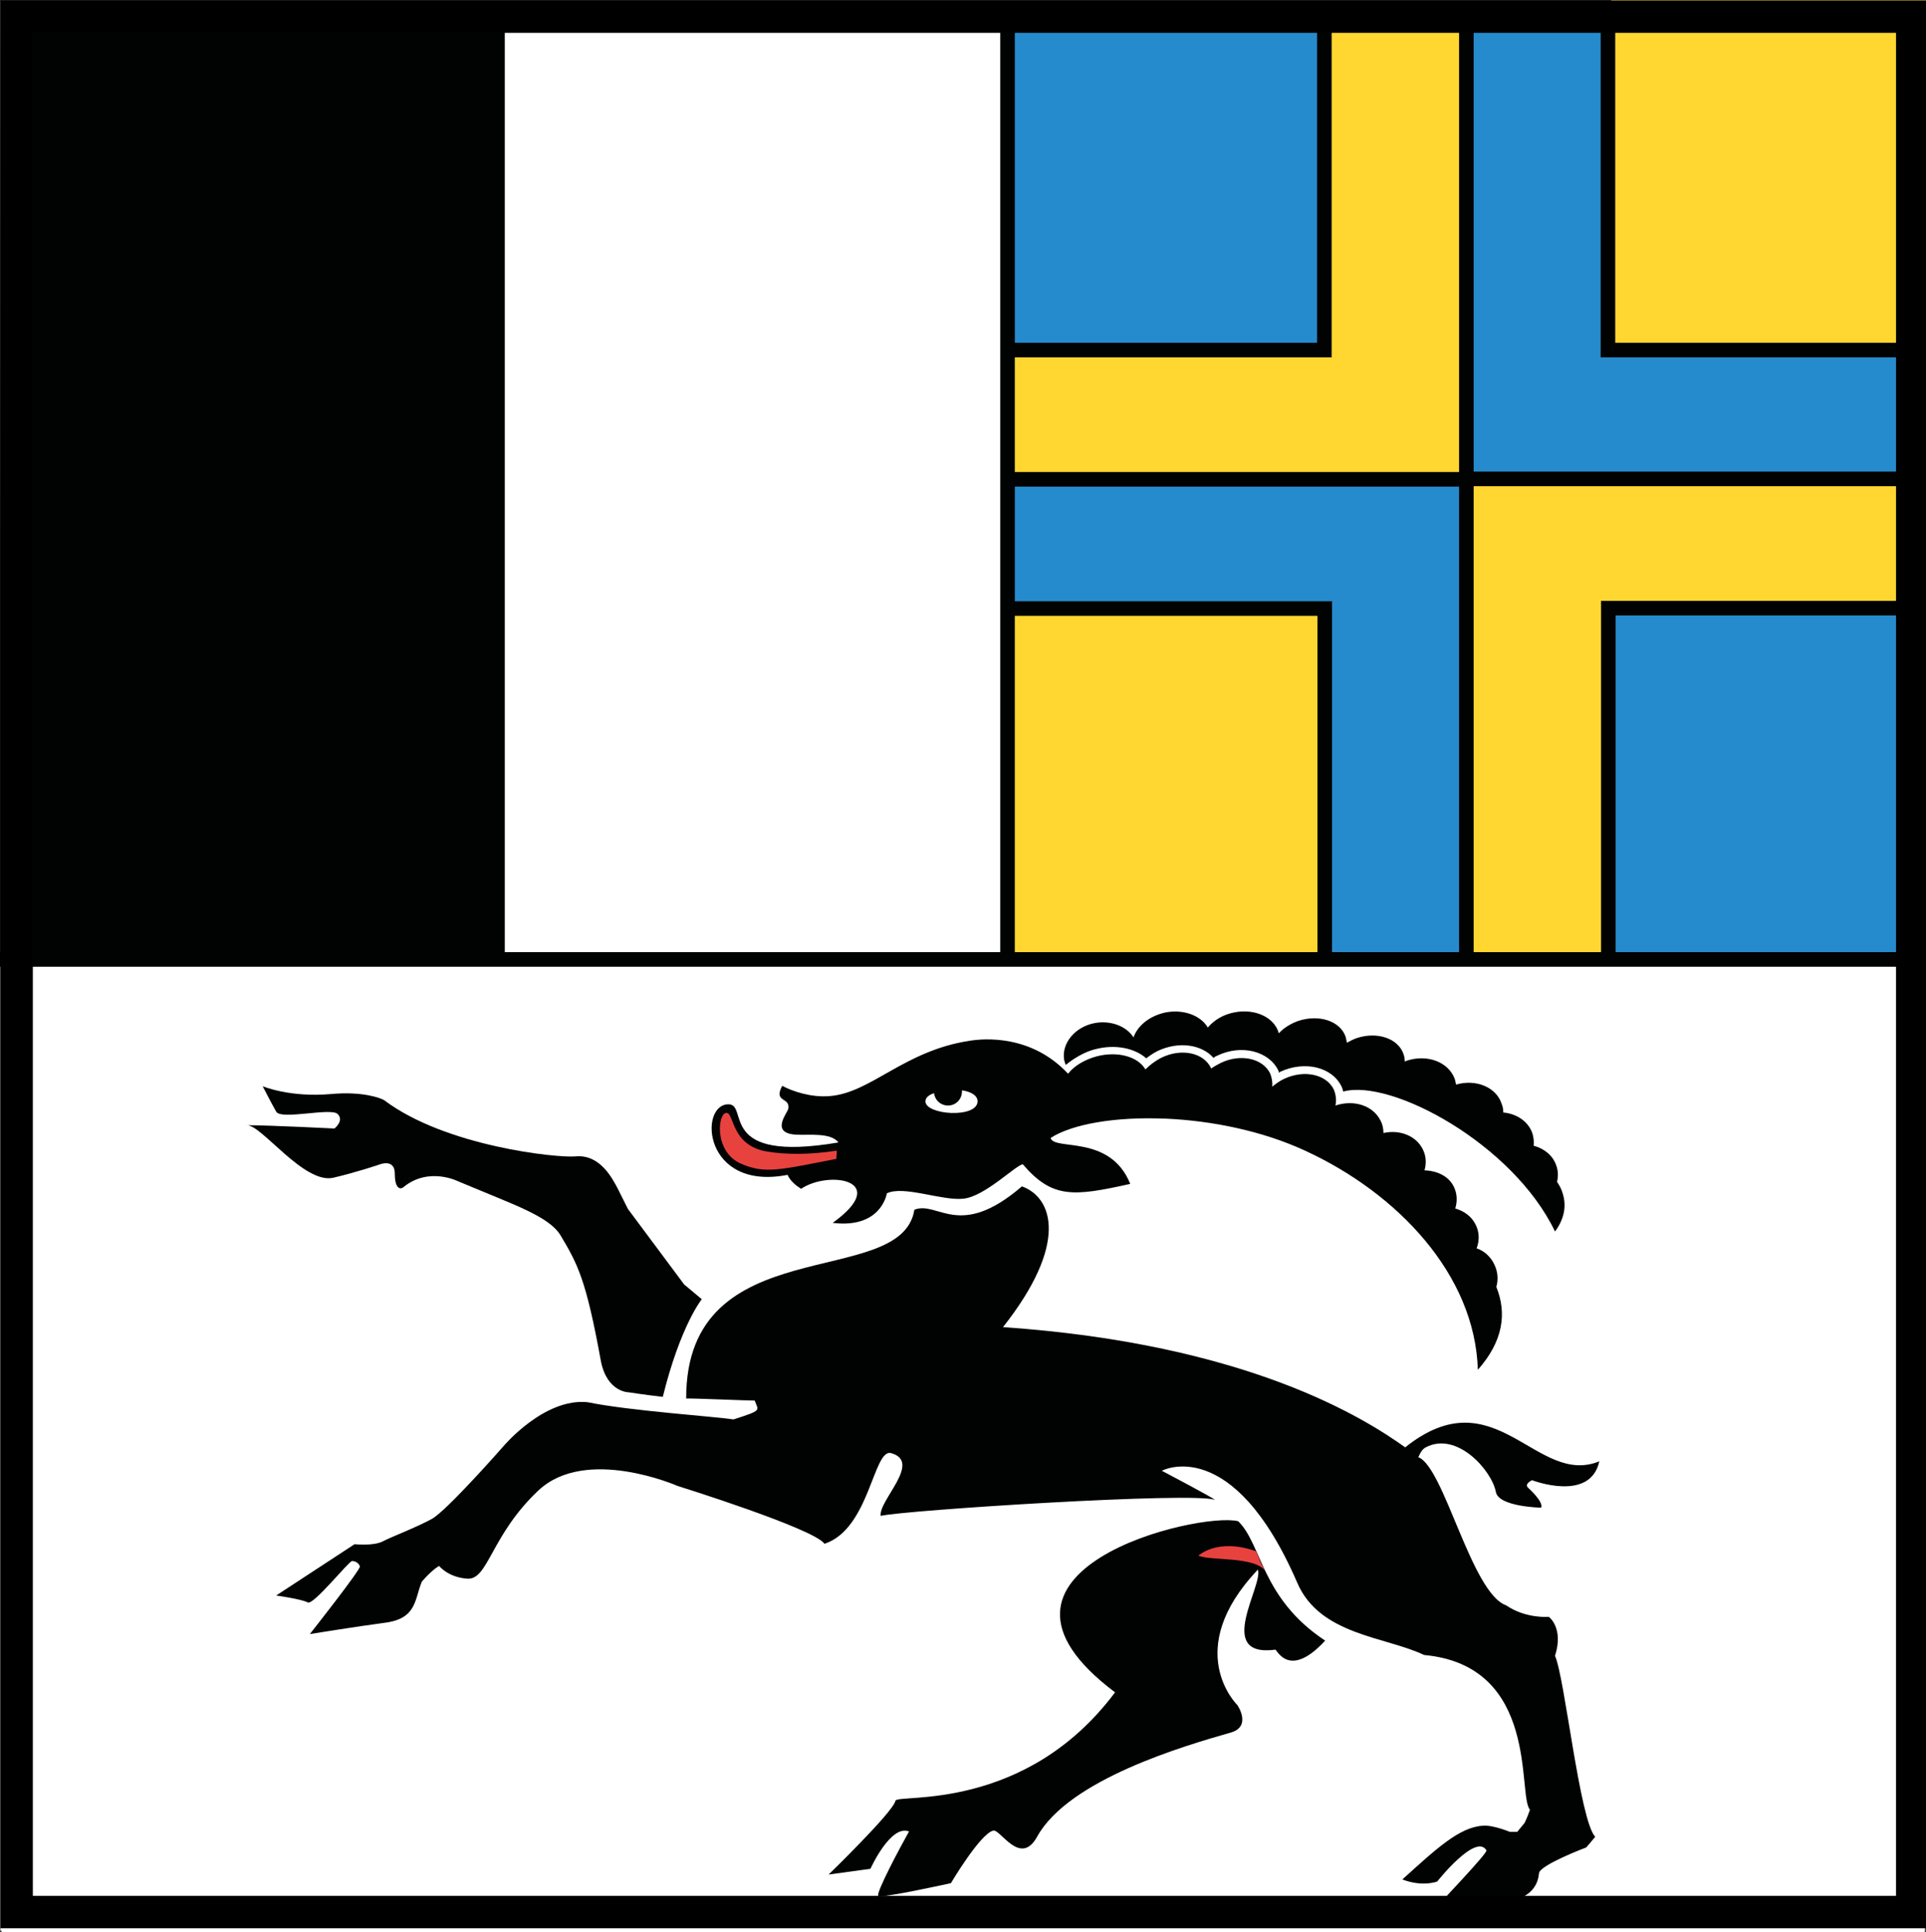
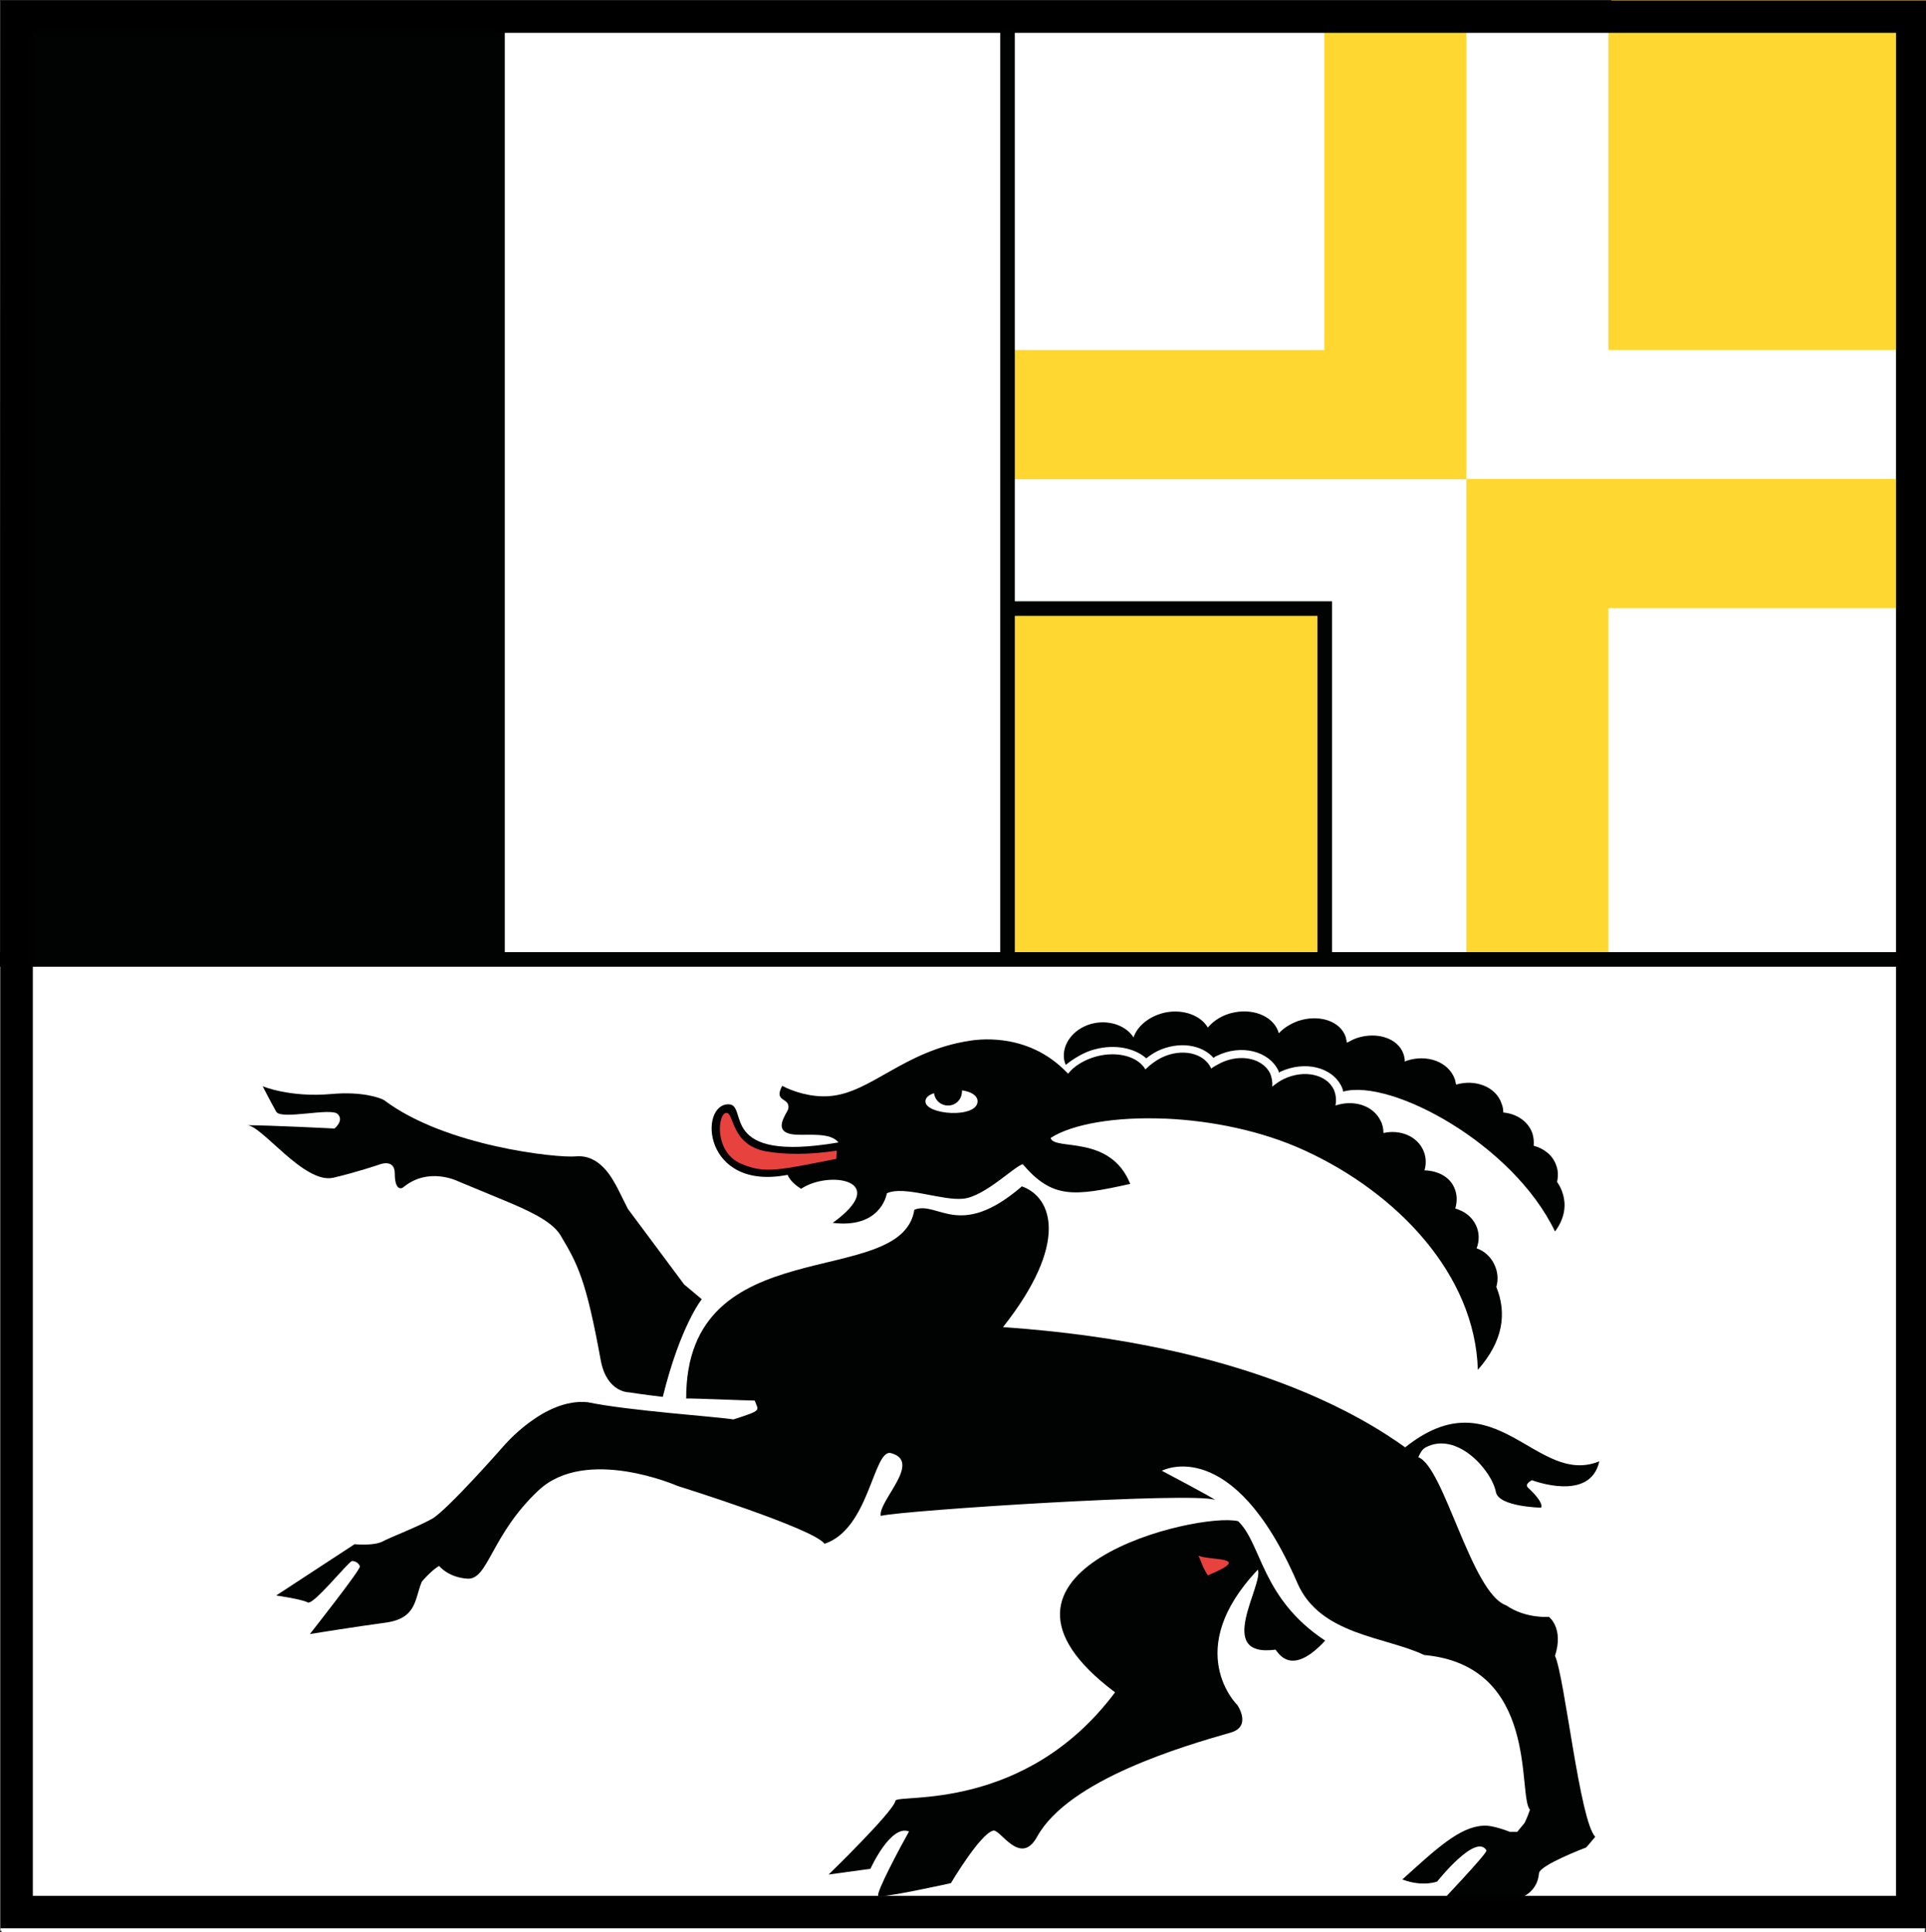
<svg xmlns="http://www.w3.org/2000/svg" xmlns:ns1="http://www.inkscape.org/namespaces/inkscape" xmlns:ns2="http://sodipodi.sourceforge.net/DTD/sodipodi-0.dtd" version="1.1" id="Ebene_1" x="0px" y="0px" viewBox="0 0 469.3 470.8" style="enable-background:new 0 0 469.3 470.8;" xml:space="preserve">
  <rect x="0" y="0" width="469.3" height="470.8" fill="#333333" stroke="none" />
  <style type="text/css"> .st0{fill:#FFFFFF;} .st1{fill:#040304;} .st2{fill:#FFD730;} .st3{fill:#5187C2;} .st4{fill:none;stroke:#040304;stroke-width:3.192;stroke-linecap:square;stroke-miterlimit:10;} .st5{fill:#E8423F;} .st6{fill:none;stroke:#FFFFFF;stroke-width:2.128;stroke-linecap:square;stroke-miterlimit:10;} .st7{fill:none;stroke:#040304;stroke-width:2.128;stroke-linecap:square;stroke-miterlimit:10;} .st8{fill:#010202;} .st9{fill:#268BCC;} .st10{fill:none;stroke:#010202;stroke-width:3.552;} </style>
  <g id="g3975">
    <polygon id="polygon5" class="st0" points="0.1,0.3 0.4,470.8 469,470.8 469,0.3 0.4,0.6 " />
    <polygon id="polygon7" class="st0" points="468.8,470.2 469,234.3 0.1,234.3 0.1,470.5 469,470.5 " />
    <polygon id="polygon9" class="st1" points="123.1,233 123.4,0.3 0.1,0.3 0.1,233 123.4,233 " />
    <rect id="rect11" x="123.6" y="0.8" class="st0" width="123" height="234.1" />
    <polygon id="polygon13" class="st2" points="323.1,0.6 322.8,0.6 246.4,0.6 246.4,117.7 357.7,117.7 357.7,0.6 " />
    <polygon id="polygon17" class="st3" points="323.4,234.3 323.1,234.3 246.7,234.3 246.7,117.2 358,117.2 358,234.3 " />
    <polygon id="polygon29" class="st2" points="323.4,148.9 323.4,234.3 246.7,234.3 246.7,149.1 323.4,149.1 " />
    <polyline id="polyline31" class="st4" points="246.7,148.9 323.4,149.1 323.4,234.3 " />
    <polygon id="polygon33" class="st2" points="392.6,85.2 392.6,0 469.3,0 469.3,85.5 392.6,85.5 " />
    <g id="g35" transform="translate(-1.5,-1.597)"> </g>
-     <polygon id="polygon39" class="st3" points="392.3,148.9 392.3,234.3 469,234.3 469,149.1 392.3,149.1 " />
    <g id="g41" transform="translate(-1.5,-1.597)"> </g>
    <polygon id="polygon45" class="st1" points="117.3,278.3 122.9,279.3 128.2,280.4 133.8,281.2 139.4,281.7 145,282.5 146,283.3 147.1,284.7 148.1,285.7 149,287.1 150,288.7 150.8,290 151.6,291.6 152.4,293.2 153.2,294.8 154.3,296.1 165.5,311.3 166,311.8 166.5,312.6 167.1,312.9 167.3,313.4 167.9,314 168.4,314.2 168.9,314.8 169.5,315.3 170.3,315.5 171.1,316.4 169.7,318.5 168.4,320.9 167.3,323.3 166.3,325.4 165.2,327.8 164.4,330.4 163.3,332.8 162.8,335.3 162,337.9 161.5,340.3 159.6,340.1 158,339.8 156.1,339.5 154.3,339.5 152.7,339.3 151.1,338.7 149.8,338.2 148.4,337.1 147.6,335.8 147.1,333.7 145.8,329.1 144.7,324.1 143.9,319 142.5,314 141,308.9 139.1,304.4 136.2,300.4 132.7,296.9 127.9,294.3 122.1,292.4 119.9,291.3 117.5,290.3 115.1,289.2 112.5,288.1 110.1,287.1 107.4,286.5 105,286.3 102.6,286.8 100,287.6 97.8,289.4 97,289.2 96.8,288.9 96.5,288.4 96.5,287.6 96.5,286.8 96.2,286 96.2,285.2 96,284.4 95.4,283.6 94.6,283.1 92.5,283.6 90.6,284.4 88.5,284.9 86.6,285.7 84.5,286.5 82.4,286.8 80.3,286.8 78.1,286.5 76.3,286 74.1,284.4 72.5,283.6 71.2,282.8 69.9,281.4 68.5,280.4 67.2,279.1 65.9,277.7 64.5,276.7 63.2,275.6 61.6,274.8 60,274 81.6,274.8 81.9,274.5 82.1,274.3 82.4,273.7 82.6,273.2 82.9,273 82.9,272.4 82.9,272.2 82.9,271.6 82.4,271.4 81.9,271.1 81.3,271.1 80.8,271.1 80.3,271.1 79.7,271.1 79.5,271.1 79.2,271.1 78.9,271.1 78.6,271.1 78.4,271.1 77.9,271.4 76.8,271.4 75.7,271.4 74.6,271.4 73.6,271.4 72.3,271.4 71.2,271.4 70.1,271.1 69.1,271.1 68,270.8 67.2,270.5 67.2,270.3 66.9,270 66.7,269.5 66.1,269 65.9,268.2 65.3,267.4 64.8,266.5 64.5,265.7 64.3,265.2 64,264.4 66.7,265.5 69.6,266 72.5,266.3 75.7,266.3 78.6,266.3 81.6,266 84.5,266 87.4,266.3 90.4,266.8 93,267.6 97.3,270.5 102.1,273.2 106.9,275.1 111.9,276.9 " />
    <polygon id="polygon47" class="st1" points="252.5,310.8 251.5,313.4 249.9,316.1 248.3,318.5 246.4,320.9 244.3,323.3 246.7,323.5 249.6,323.8 252.8,324.1 256,324.3 259.7,324.6 263.2,324.9 266.4,325.4 269.3,325.9 271.7,326.2 273.3,326.7 278.1,328 283.2,329.4 288,330.4 293,331.5 298.1,332.6 302.9,333.7 307.6,335.3 312.4,336.9 317,339 321.3,341.4 323.6,342.5 325.8,343.3 327.9,344.3 330,345.4 331.9,346.2 334,347.5 335.9,348.5 338,349.9 340.2,351.2 342.3,352.6 343.6,351.8 345,351 346.5,350.2 347.9,349.4 349.2,348.5 350.8,347.8 352.1,347.2 353.7,346.7 355.3,346.4 357.2,346.4 360.4,346.7 363.6,347.5 366.5,348.8 369.4,350.4 372.3,352 375,353.6 377.7,355.2 380.6,356.3 383.5,356.8 386.5,356.8 386.7,356.8 387.3,356.5 387.8,356.3 388.1,356.3 388.6,356.3 388.9,356 389.4,356 389.7,356 389.4,356.8 389.1,357.6 388.9,358.2 388.3,359 388.1,359.5 387.3,360 386.5,360.8 385.4,361.3 383.8,361.9 382,362.2 380.1,362.4 378.5,362.4 376.9,361.9 375.8,361.3 374.8,360.8 374,360.6 373.5,360.3 372.9,360.6 372.3,361.1 372.1,362.2 372.3,362.7 372.9,363 373.5,363.5 373.7,364 374.2,364.3 374.5,364.8 375,365.4 375.3,365.9 375.6,366.4 375.6,367.2 374.8,367.2 373.5,367 372.1,367 370.8,367 369.2,366.4 367.6,365.9 366.2,365.1 364.9,364 363.6,362.4 362.5,360.3 362.3,359.2 361.4,358.2 360.6,357.1 359.6,356 358.5,355.2 357.7,354.4 356.6,353.6 356.1,353.1 355.6,352.8 355.3,352.8 355.1,352.8 354.5,352.6 353.5,352.3 352.1,352.3 350.8,352 349.5,352.3 348.1,352.3 347.1,352.8 346.3,353.6 345.7,354.7 349.2,359 351.6,363.7 353.7,368.8 355.6,373.9 357.5,378.9 359.6,383.4 362.5,387.7 366.2,390.9 371,393.1 377.2,393.8 378,394.4 378.5,395.2 379,396 379.3,397 379.6,397.8 379.6,398.9 379.6,400 379.3,401 379.3,402.1 379,403.1 380.1,407.4 380.9,412 381.7,416.2 382.5,420.7 383,425.2 384.1,429.8 384.9,434.3 386,438.6 387.3,443.1 388.9,447.4 387.5,448.7 386.5,450 385.1,450.8 383.8,451.3 382.2,451.9 380.9,452.2 379.3,453 378,453.7 376.3,454.8 375,456.4 374.2,458.8 373.2,460.7 371.6,461.7 369.7,462.8 367.3,463.3 365.2,463.6 362.8,463.9 360.4,464.1 358,464.7 355.9,465.4 355.1,465.7 354,466 353.2,466.3 352.7,466.6 352.1,466.6 351.6,466.6 351.1,466.6 350.5,466.6 350.3,466 349.7,465.4 350.8,464.1 352.1,462.5 353.5,461.2 354.8,459.6 356.1,458.3 357.7,456.7 359.1,455.1 360.1,453.7 361.2,452.2 362.3,450.6 361.4,450 360.6,449.7 359.8,449.7 359.3,450 358.5,450.6 357.7,451.1 357,451.6 356.1,452.2 355.3,452.7 354.5,453.2 353.7,454 352.9,455.1 352.4,455.9 351.6,456.7 350.8,457.5 350.3,458.3 349.2,458.5 348.1,458.8 347.1,459.1 345.5,458.8 344.4,458.5 343.6,458.5 343.3,458.3 343.1,458.3 342.8,458.3 342.5,458 341.8,458 343.9,456.2 346.3,454 348.4,451.9 350.8,449.7 353.2,447.9 355.9,446.5 358.5,445.5 361.2,445 363.8,445.2 366.8,446.3 367.8,446.5 368.9,446.3 369.7,446.3 370.3,446 370.8,445.5 371.3,444.7 371.6,443.9 371.8,443.1 372.3,442 372.6,441 371.8,436.7 371.3,432.2 370.5,427.4 369.4,423.1 368.1,418.9 366.2,414.9 364.1,411.4 361.2,408.5 357.5,406.1 352.9,404.5 349.7,403.7 346.8,403.1 343.6,402.1 340.7,401 337.5,400 334.3,398.9 331.4,397.8 328.4,396.5 325.5,395.2 322.6,393.8 320.7,392.5 319.4,390.9 318.1,389.3 317,387.7 316.2,385.9 315.4,384.2 314.6,382.4 314.1,380.8 313.3,378.9 312.4,377.3 310.9,374.9 309.3,372.3 307.4,369.9 305.5,367.2 303.4,365.1 301,362.7 298.6,360.8 295.9,359.5 293,358.2 289.8,357.6 289,357.6 288.2,357.4 287.7,357.4 287.2,357.4 286.6,357.4 286.1,357.4 285.3,357.6 284.8,357.6 284,358.2 283.2,358.4 284.8,359.2 286.1,360 287.4,360.8 288.5,361.3 289.8,362.2 291.2,362.7 292.2,363.5 293.6,364.3 294.6,364.8 295.9,365.6 289.3,365.4 281.6,365.1 273.3,365.1 264.3,365.4 255.2,365.9 246.2,366.4 237.4,367.2 228.8,367.7 221.4,368.8 214.7,369.6 215,368 215.5,366.4 216.3,364.6 217.4,363 218.5,361.1 219.3,359.2 219.8,357.6 219.8,356.3 219,355 217.7,354.2 216.6,354.2 215.5,354.7 214.7,355.5 214.2,356.5 213.7,357.6 213.4,358.7 213.1,360 212.6,361.3 212.3,362.4 211.8,363.5 211,364.6 209.9,366.1 209.1,367.7 208.3,369.3 207.5,370.7 206.5,372.3 205.4,373.6 204.1,374.7 202.8,375.4 200.9,376 197.2,374.1 193.4,372.3 189.4,370.7 185.7,369.1 181.7,367.4 177.7,365.9 173.7,364.6 169.7,363.5 165.7,362.2 161.7,361.1 160.7,361.1 159.3,360.8 158.3,360.6 157.2,360.6 156.1,360.3 155.1,360 154,359.7 153,359.5 151.9,359 150.8,358.4 148.4,357.9 145.8,357.6 143.1,357.6 140.4,358.2 137.8,359.2 135.4,360.3 133,361.6 130.8,363.5 128.7,365.4 127.1,367.2 125.3,369.1 123.6,371.5 122.1,374.4 120.5,377.3 118.9,380 117.3,382.4 115.4,383.7 113,384.5 110.1,383.7 106.9,381.3 105.3,382.4 104,384 102.9,385.3 102.3,387.2 101.6,388.8 101,390.4 100.2,392 99.2,393.3 97.8,394.4 96,395.2 75.5,398.1 87.7,382.1 87.7,381.9 87.7,381.6 87.7,381.3 87.4,381.3 87.2,381.1 86.9,380.8 86.6,380.8 86.4,380.5 86.4,380.3 86.1,380.3 85.3,380.5 84.5,381.3 83.4,382.4 82.4,383.4 81.3,384.5 80.3,385.6 79.2,386.9 78.4,388 77.6,388.8 77.3,389.3 76.3,390.1 75.2,390.4 74.1,390.4 73.3,390.1 72.3,389.8 71.5,389.6 70.4,389.3 69.6,389.1 68.5,388.8 67.5,388.8 69.1,387.7 70.9,386.6 72.5,385.3 74.4,384 76.5,382.7 78.4,381.3 80.5,380 82.4,378.7 84.5,377.3 86.4,376.3 87.7,376.3 89,376.3 90.1,376 91.4,375.7 92.8,375.4 94.1,374.9 95.2,374.4 96.5,373.6 97.8,373.1 98.9,372.5 104.5,370.1 109.3,366.7 113.8,362.2 118.1,357.4 122.3,352.6 126.6,348 131.4,344.6 136.4,342.2 142.3,341.4 149,342.7 178.5,345.6 179.3,345.4 180.1,345.1 180.9,344.9 182,344.6 182.8,344.3 183.6,344 184.1,343.5 184.4,343 184.4,342.2 183.8,341.1 167.1,340.8 167.3,337.9 167.6,334.7 168.1,331.5 169.2,328.6 170.5,325.7 172.1,322.7 174,320.1 176.1,317.7 178.8,315.8 181.7,314 184.6,313.2 187.6,312.1 190.5,311.3 193.2,310.5 196.1,309.7 198.8,308.9 201.4,308.1 204.3,307.3 207,306.5 209.9,305.7 211.5,304.9 213.1,304.1 214.7,303.3 216.3,302.5 217.9,301.7 219.3,300.6 220.6,299.6 221.6,298 222.2,296.7 222.7,294.8 223.5,294.5 224.3,294.3 225.1,294.3 226.2,294.5 227,294.5 228,295.1 228.8,295.3 229.9,295.6 230.7,295.8 231.8,295.8 233.6,296.1 235.8,295.8 237.6,295.6 239.5,295.1 241.1,294.5 243,293.7 244.6,292.7 245.9,291.6 247.5,290.3 248.8,288.9 249.6,289.4 250.7,290 251.5,290.5 252.3,291.1 253.1,291.9 253.6,292.7 254.4,293.2 254.9,294 255.2,294.8 255.5,295.8 255.5,295.6 255.5,299.1 255.2,302.2 254.4,305.2 253.6,308.1 " />
-     <polygon id="polygon49" class="st1" points="308.5,382.7 309.5,384.2 310.3,386.1 311.4,387.7 312.2,389.3 313,390.9 313.8,392 314.8,393.3 315.9,394.6 317.3,395.7 318.6,396.7 319.9,397.8 321,398.7 322,399.1 322.6,399.4 322.8,399.7 322.6,400 322.6,400.2 322.3,400.5 321.8,401 321.3,401.5 320.7,402.1 319.9,402.6 318.8,403.1 317.8,403.7 317,403.9 316.2,404.2 315.4,404.5 314.8,404.5 314.1,404.5 313.3,404.2 312.7,403.9 312.2,403.7 311.6,403.1 311.1,402.4 310.9,402.1 310.6,401.8 310.1,401.8 309.5,401.8 309,401.8 308.5,401.8 307.6,401.8 307.1,401.8 306.3,401.8 305.8,401.8 304.5,401 303.6,400 303.4,398.1 303.4,396.2 303.9,393.8 304.5,391.4 305.3,389.1 305.8,386.6 306.3,384.2 306.3,382.1 304.5,384.2 302.6,386.6 300.7,389.3 299.4,392 298.1,394.9 297.3,398.1 296.8,401 296.5,404.2 297,407.2 298.1,410.1 298.6,411.4 299.4,412.7 300.5,414.3 301.3,415.7 302.1,417 302.3,418.3 302.6,419.7 302.1,420.7 300.7,421.8 298.9,422.6 293.8,424.2 288.5,425.8 283.2,427.6 278.1,429.5 273.1,431.7 268,434.1 263.5,437 259.2,440.1 255.5,444.2 252,448.4 251.7,449 251.2,449.5 250.7,449.7 250.1,450 249.6,450.3 249.1,450.6 248.3,450.6 247.8,450.3 247.2,450.3 246.7,450 245.6,449.5 245.1,448.7 244.3,448.1 243.8,447.4 243.2,446.8 242.7,446.3 242.2,446 241.6,446 240.8,446.5 240,447.4 239,448.7 237.9,449.7 237.1,450.8 236.6,451.9 235.8,452.7 235.2,453.7 234.4,454.8 233.9,456.2 232.8,457.5 231.8,459.1 230.2,459.3 228.6,459.6 226.7,459.9 224.8,460.2 223,460.4 220.9,460.9 219,461.2 217.1,461.7 215.5,462 213.9,462.2 214.5,460.7 215,458.8 215.8,457.2 216.6,455.6 217.4,454 218.2,452.4 219.3,451.1 220,449.5 220.9,447.9 221.6,446.3 220.3,445.7 219,446 217.9,446.8 216.8,447.6 215.8,449 215,450.3 214.2,451.9 213.4,453.2 212.6,454.5 211.8,455.6 201.9,457 203.6,455.1 205.1,453.5 206.7,451.6 208.6,450 210.2,448.4 212,446.8 213.7,445 215.3,443.1 216.6,441.2 217.9,438.8 224.3,438.3 230.7,437.5 236.8,435.9 243,434.1 248.6,431.7 254.1,428.7 259.2,425.2 263.7,421.5 268,417.3 271.7,412.4 269.8,410.9 267.7,409.3 265.8,407.4 264,405.5 262.1,403.4 260.8,401.5 259.5,399.1 258.9,396.7 258.4,394.1 258.7,391.2 261.3,386.9 264.5,382.9 268.3,380 272.3,377.3 276.5,375.2 281,373.4 286.1,372.3 291.2,371.5 296.5,370.9 301.8,370.7 304.2,373.9 303.9,373.6 304.7,375.7 305.5,377.6 306.6,379.5 307.4,381.1 " />
    <polygon id="polygon51" class="st5" points="294.1,377.9 293.3,378.4 292.8,378.7 292.5,378.9 292.2,378.9 292.2,379.2 292.5,379.2 293.3,379.2 293.8,379.5 294.9,379.7 295.9,379.7 297,380 298.1,380 299.4,380 300.5,380 301.5,380.3 302.6,380.3 303.9,380.8 305,381.1 305.8,381.6 306.9,381.9 307.4,382.4 307.9,382.7 308.5,382.7 308.5,382.9 305.8,377.9 305.5,377.6 305.3,377.6 304.7,377.3 303.9,377.1 303.1,377.1 302.3,376.8 301,376.8 299.7,376.8 299.7,376.5 298.3,376.8 297,377.1 295.9,377.3 294.9,377.6 " />
-     <polygon id="polygon53" class="st1" points="354.8,266.8 354.8,266.5 354.8,266.3 354.8,266 354.8,265.7 354.8,265.5 354.8,264.2 354.3,263.1 354,262 353.2,261 352.4,260.2 351.3,259.4 350.3,258.8 349.2,258.3 347.9,258 346.5,257.8 345.7,258 344.7,258 343.9,258.3 343.1,258.6 342.5,258.8 341.8,259.4 341.2,259.9 340.4,260.4 339.9,261 339.6,261.8 342.3,262 342.3,261.8 342.3,261.5 342.5,261.2 342.5,261 342.5,260.7 342.5,260.4 342.5,260.2 342.5,259.9 342.5,258.6 342,257.2 341.8,256.2 341,255.1 340.2,254.3 339.1,253.5 338,253 337,252.4 335.6,252.2 334.3,252.2 333.2,252.2 332.1,252.4 331.4,252.7 330.3,253 329.5,253.5 328.7,254 328.1,254.8 327.6,255.6 327.1,256.4 326.6,257.2 328.1,257.8 328.4,257.8 328.4,257.5 328.4,257.2 328.4,257 328.4,256.7 328.7,256.4 328.7,256.2 328.7,255.9 328.7,255.6 328.4,254.3 328.1,253.3 327.6,252.2 327.1,251.1 326.3,250 325.2,249.5 324.2,248.7 323.1,248.4 321.8,247.9 320.4,247.9 319.1,247.9 317.8,248.2 316.7,248.7 315.4,249 314.3,249.8 313.3,250.3 312.4,251.1 311.6,252.2 311.1,253 310.6,254 312.2,254.8 312.4,254.8 312.4,254.6 312.4,254.3 312.4,254 312.4,253.8 312.2,252.7 311.9,251.4 311.4,250.3 310.6,249.3 309.5,248.4 308.5,247.7 307.4,247.1 306.1,246.6 304.5,246.3 302.9,246.3 301.5,246.3 300.2,246.6 298.9,247.1 297.5,247.7 296.5,248.2 295.4,249 294.3,250 293.8,250.8 293.3,251.9 292.8,253 295.7,253 295.4,251.9 294.9,250.8 294.3,250 293.6,249 292.5,248.4 291.4,247.7 290.1,247.1 288.8,246.9 287.2,246.6 285.6,246.3 284.2,246.6 282.6,246.9 281.3,247.4 280.2,247.9 279.2,248.7 278.1,249.8 277.3,250.6 276.8,251.9 276.5,253 276.2,254.3 276.2,254.6 276.5,254.6 277.8,254.3 277.6,253.5 277,252.4 276.2,251.6 275.4,251.1 274.6,250.3 273.6,249.8 272.5,249.3 271.5,249 270.1,248.7 268.8,248.7 267.5,249 265.8,249.3 264.5,249.8 263.5,250.3 262.4,251.1 261.3,251.9 260.5,253 260,254 259.7,255.4 259.5,256.4 259.7,256.7 259.7,257.2 259.7,257.8 260,258.6 260,259.4 260.3,260.2 260.3,260.7 260.5,261.2 260.5,261.5 260.5,261.8 258.7,260.2 257.1,258.8 255.5,257.8 253.9,256.7 252,255.9 250.1,255.1 248,254.6 245.3,254.3 242.4,254 239,253.8 237.6,253.8 236,253.8 234.2,254 232.3,254.6 230.2,255.1 228.3,255.6 226.2,256.2 224.3,257 222.5,257.8 220.6,258.8 217.7,260.4 215,262 212.3,263.6 209.4,265.2 206.7,266.3 203.8,267.1 200.9,267.4 197.7,267.1 194.2,266.3 190.8,264.7 190.2,265.5 190,266 190,266.5 190.2,267.1 190.5,267.6 191,268.2 191.6,268.7 191.8,269.2 192.1,269.7 192.4,270.3 190.8,273.2 190.8,275.1 191.6,276.1 193.4,276.7 195.6,276.7 198,276.9 200.6,276.9 202.8,277.5 204.3,278.5 205.1,280.1 192.1,285.2 192.1,285.5 192.4,285.7 192.6,286.3 192.9,286.8 193.2,287.3 193.7,288.1 194.2,288.7 194.8,289.4 195.6,290 197.2,289.2 198.2,288.9 199.3,288.7 200.6,288.4 201.7,287.9 203,287.9 204.1,287.6 205.4,287.6 206.5,287.9 207.5,288.4 208.3,289.2 208.6,290.5 208.6,291.6 208.3,292.9 207.8,293.7 207.3,294.8 206.5,295.6 205.7,296.4 204.9,296.9 203.8,297.4 203,298 203.8,298.3 204.3,298.3 205.1,298.3 205.7,298 206.5,298 207.3,297.7 207.8,297.4 208.6,297.4 209.4,297.4 210.2,297.4 211,296.9 211.8,296.4 212.6,295.8 213.4,295.3 214.2,294.5 214.7,294 215.3,293.2 215.8,292.4 216,291.6 216.3,290.8 217.4,290.5 218.5,290.3 219.5,290.3 220.9,290.3 222.2,290.5 223.3,290.5 224.6,290.8 225.6,291.1 227,291.1 228,291.3 230.7,292.1 233.1,292.4 235.5,292.1 237.6,291.3 239.8,290.5 241.9,289.2 243.8,287.9 245.6,286.3 247.5,284.9 249.3,283.6 251.7,286.3 253.9,288.1 256.3,289.4 258.7,290.3 261.3,290.5 264,290.5 266.9,290.3 269.8,289.7 272.8,289.2 276,288.7 275.4,287.9 274.9,287.1 274.1,286 273.6,285.2 273.1,284.4 272.5,283.3 271.7,282.8 270.9,282 269.8,281.4 268.8,280.9 267.5,280.7 266.4,280.1 265.1,279.9 263.5,279.6 262.1,279.3 260.8,279.1 259.7,278.8 258.4,278.3 257.1,278 256,277.2 256.5,276.9 257.1,276.7 257.9,276.1 258.4,275.9 258.9,275.6 259.5,275.4 260.3,275.1 260.8,274.8 261.6,274.5 262.4,274.5 268.5,273.2 274.9,272.7 281.6,272.7 288,273 294.3,273.7 300.5,275.1 306.9,276.4 312.7,278.5 318.6,280.7 324.2,283.3 329.8,286.3 335.1,290 340.2,294.3 345,299.1 349.2,304.4 352.9,310 356.1,315.5 358.3,321.7 359.8,328 360.1,334.2 363,329.4 363.6,328 364.1,327 364.7,325.7 364.9,324.6 365.2,323.5 365.5,322.5 365.7,321.4 365.7,320.3 365.7,319.3 365.7,318.2 365.7,317.7 365.7,316.9 365.5,316.4 365.2,315.8 364.9,315.3 364.7,314.8 364.1,314.2 363.8,314 363.3,313.4 362.5,313.2 363.6,315.5 363.8,315.3 363.8,314.8 364.1,314.5 364.4,314 364.4,313.7 364.7,313.2 364.7,312.6 364.9,312.1 364.9,311.8 364.9,311.3 364.7,310.2 364.4,309.2 364.1,308.1 363.6,307.3 362.8,306.5 362.3,305.7 361.2,304.9 360.4,304.4 359.3,304.1 358.3,303.8 359.1,305.4 359.3,305.2 359.6,304.6 359.6,304.4 359.8,304.1 359.8,303.5 359.8,303.3 360.1,302.8 360.1,302.5 360.1,302 360.1,301.7 360.1,300.4 359.6,299.3 359.3,298.3 358.5,297.2 357.7,296.4 357,295.6 355.9,295.1 354.5,294.5 353.5,294.3 352.1,294 353.7,296.4 354,295.8 354.3,295.6 354.3,295.3 354.5,295.1 354.5,294.5 354.5,294.3 354.8,293.7 354.8,293.4 354.8,292.9 354.8,292.7 354.5,291.3 354.3,290.3 353.7,289.2 353.2,288.1 352.4,287.3 351.3,286.5 350.3,285.7 349.2,285.5 347.9,285.2 346.5,284.9 346.5,286.8 346.8,286.5 346.8,286.3 347.1,285.7 347.1,285.5 347.1,285.2 347.3,284.7 347.3,284.4 347.3,284.1 347.3,283.9 347.3,283.3 347.3,282.3 347.1,280.9 346.5,279.9 345.7,278.8 345,278 343.9,277.2 342.8,276.7 341.8,276.1 340.4,275.9 339.1,275.9 338.8,275.9 338.3,275.9 337.7,275.9 337.5,275.9 337.2,276.1 336.7,276.1 336.4,276.1 335.9,276.4 335.6,276.7 335.3,276.7 337.5,276.4 337.2,275.1 337,274 336.4,273 335.9,271.9 335.1,271.1 334,270.3 333,269.5 331.6,269.2 330.5,269 329.2,268.7 328.9,268.7 328.7,268.7 328.7,268.4 328.7,268.2 328.9,267.9 328.9,267.6 329.2,267.6 329.2,267.4 328.9,267.4 328.7,267.4 327.1,266 329.2,265.7 331.4,265.5 333.2,265.2 335.1,265.5 337,265.7 338.8,266.3 341,267.1 343.3,268.2 346.3,269.5 349.7,271.1 353.2,273 356.6,275.1 359.8,277.5 363,280.1 366.2,282.8 369.4,286 372.1,289.2 374.8,292.7 377.2,296.1 379.3,299.8 379.8,298.8 380.3,298 380.6,297.2 380.6,296.4 380.9,295.8 380.9,295.1 380.9,294.5 380.9,293.7 380.9,293.2 380.9,292.4 380.9,291.3 380.9,290.5 380.3,289.7 380.1,289.2 379.6,288.7 379,288.1 378.2,287.6 377.4,287.3 376.6,287.1 375.6,286.8 377.4,291.9 377.7,291.3 378.2,291.1 378.5,290.5 378.8,290 379,289.4 379.3,288.9 379.3,288.4 379.6,287.9 379.6,287.1 379.6,286.5 379.6,285.2 379.3,284.1 378.8,283.1 378,282 377.2,281.2 376.1,280.4 375,279.6 374,279.3 372.6,279.1 371.3,278.8 371,278.8 370.8,278.8 370.5,278.8 370.3,279.1 370,279.1 369.7,279.1 372.6,283.3 372.9,282.8 373.2,282.5 373.5,282 373.5,281.7 373.7,281.2 374,280.7 374,280.1 374,279.9 374,279.3 374,278.8 374,277.5 373.7,276.4 373.2,275.4 372.3,274.3 371.6,273.2 370.8,272.7 369.7,271.9 368.4,271.4 367.1,271.1 365.7,271.1 365.5,271.1 365.2,271.1 364.7,271.1 364.4,271.4 363.8,271.4 363.6,271.4 363,271.6 362.8,271.6 362.5,271.9 362,271.9 365.5,275.4 365.7,275.1 365.7,274.5 366,274.3 366,274 366.2,273.5 366.2,273.2 366.2,272.7 366.5,272.4 366.5,271.9 366.5,271.6 366.2,270.3 366,269.2 365.5,267.9 364.9,267.1 364.1,266 363,265.2 362,264.7 360.9,264.2 359.6,263.9 358.3,263.9 357.5,263.9 357,263.9 356.4,264.2 355.9,264.2 355.3,264.4 354.8,264.7 354.3,265 353.7,265.2 353.2,265.5 352.7,266 354.3,267.9 354.5,267.9 354.5,267.6 354.5,267.4 354.5,267.1 " />
    <polyline id="polyline55" class="st6" points="260,260.4 260.3,260.4 260.8,259.9 261.3,259.4 262.4,258.8 263.5,258.3 264.8,257.5 266.1,257 267.5,256.4 268.8,256.2 270.1,255.9 271.2,255.9 272.3,255.9 273.1,256.2 274.1,256.4 275.2,256.7 276,257 277,257.5 277.8,258 278.6,258.8 279.4,259.4 280.2,258.8 281,258.3 281.8,257.5 282.9,257 283.7,256.4 284.8,256.2 285.8,255.9 286.9,255.6 288,255.4 289,255.4 289.8,255.4 290.6,255.4 291.2,255.6 291.9,255.9 292.8,256.4 293.6,256.7 294.1,257.2 294.6,258 295.1,258.6 295.7,259.4 296.2,258.8 296.8,258.3 297.5,258 298.3,257.8 299.1,257.5 300.2,257.2 301,257.2 302.1,257 302.9,257 303.6,257 305,257 306.1,257.2 306.9,257.5 307.9,258 308.7,258.6 309.3,259.1 309.8,259.9 310.3,260.7 310.6,261.8 310.9,262.8 311.4,262.3 312.2,262 312.7,261.8 313.5,261.5 314.3,261.2 315.1,261 315.9,261 316.7,260.7 317.5,260.7 318.3,260.7 319.6,260.7 321,261 322,261.5 323.4,262 324.2,262.8 325.2,263.6 325.8,264.4 326.6,265.5 326.8,266.5 326.8,267.9 330.3,267.1 " />
    <polygon id="polygon57" class="st0" points="235.8,266.3 235,266 234.2,265.7 233.4,265.5 232.6,265.5 231.8,265.5 231,265.5 229.9,265.5 229.1,265.7 228.6,266 227.8,266.3 227.3,266.5 226.5,267.1 226.2,267.6 225.6,267.9 225.4,268.4 225.6,269 226.2,269.5 226.5,269.7 227,270.3 227.8,270.5 228.3,270.8 229.1,271.1 229.9,271.4 230.7,271.4 231.5,271.4 232.6,271.4 233.4,271.4 234.2,271.1 235,270.8 235.8,270.5 236.3,270.3 236.8,269.7 237.4,269.5 237.9,269 238.2,268.4 237.9,268.2 237.9,267.9 237.4,267.4 236.8,266.8 236.3,266.5 " />
    <polygon id="polygon59" class="st1" points="233.4,268.2 233.9,267.9 234.2,267.4 234.2,266.8 234.4,266.3 234.4,265.7 234.4,265.2 234.2,264.7 234.2,264.4 233.6,263.9 233.4,263.6 232.8,263.1 232.6,262.8 232,262.8 231.5,262.6 231,262.6 230.2,262.6 229.6,262.8 229.1,262.8 228.8,263.1 228.3,263.6 228,263.9 227.8,264.4 227.5,265 227.3,265.5 227.3,266 227.3,266.5 227.5,267.1 227.8,267.4 228,267.9 228.3,268.2 228.8,268.7 229.4,269 229.9,269 230.4,269.2 231,269.2 230.7,269.2 231.5,269.2 232,269 232.6,269 233.1,268.7 " />
    <polygon id="polygon61" class="st5" points="192.4,285.5 189.2,285.7 186.2,285.5 183.3,285.2 180.9,284.4 178.8,283.3 176.9,282 175.8,280.4 175,278.5 174.5,276.9 174.5,275.4 174.5,273.7 175,272.4 175.6,271.4 176.1,270.8 176.9,270.3 177.5,270.3 178,270.5 178.3,271.1 178.5,271.6 179,272.2 179.3,273 179.6,273.7 180.1,274.5 180.4,275.4 181.2,276.1 181.7,276.9 182.2,277.5 182.5,278 183,278.3 183.3,278.8 183.6,278.8 183.8,279.1 183.8,279.3 184.4,279.3 184.6,279.6 184.9,279.9 185.4,279.9 186.2,280.1 186.8,280.1 187.6,280.4 188.1,280.4 188.9,280.4 189.7,280.4 190.2,280.4 190.8,280.4 191.6,280.4 192.9,280.4 194.5,280.4 196.4,280.1 198.5,280.1 200.3,280.1 202.2,279.9 203.8,279.9 204.6,279.6 205.1,279.6 204.9,283.6 204.6,283.3 203,283.9 200.9,284.4 198.2,284.9 195.3,285.2 " />
    <polyline id="polyline63" class="st7" points="204.6,283.3 203,283.9 200.9,284.4 198.2,284.9 195.3,285.2 192.4,285.5 189.2,285.7 186.2,285.5 183.3,285.2 180.9,284.4 178.8,283.3 176.9,282 175.8,280.4 175,278.5 174.5,276.9 174.5,275.4 174.5,273.7 175,272.4 175.6,271.4 176.1,270.8 176.9,270.3 177.5,270.3 178,270.5 178.3,271.1 178.5,271.6 179,272.2 179.3,273 179.6,273.7 180.1,274.5 180.4,275.4 181.2,276.1 181.7,276.9 182.2,277.5 182.5,278 183,278.3 183.3,278.8 183.6,278.8 183.8,279.1 183.8,279.3 184.4,279.3 184.6,279.6 184.9,279.9 185.4,279.9 186.2,280.1 186.8,280.1 187.6,280.4 188.1,280.4 188.9,280.4 189.7,280.4 190.2,280.4 190.8,280.4 191.6,280.4 192.9,280.4 194.5,280.4 196.4,280.1 198.5,280.1 200.3,280.1 202.2,279.9 203.8,279.9 204.6,279.6 205.1,279.6 204.9,283.6 " />
    <rect id="rect65" x="0.4" y="0.3" class="st0" width="468.6" height="470.2" />
    <path id="path67" ns1:connector-curvature="0" class="st8" d="M364.6,313.6c0.5-1.7,0.4-3.7-0.5-5.5c-0.9-1.9-2.5-3.3-4.3-3.9 c0.7-1.8,0.7-3.9-0.2-5.7c-1-2.1-2.9-3.4-5-4c0.5-1.7,0.5-3.5-0.3-5.2c-1.2-2.6-4-4-7.2-4.1c0.5-1.7,0.4-3.5-0.4-5.1 c-1.6-3.3-5.6-4.9-9.6-4c0-1-0.2-2.1-0.7-3c-1.8-3.7-6.5-5.2-11-3.7c0.3-1.3,0.1-2.7-0.4-3.9c-1.8-3.7-7.2-4.9-12.1-2.6 c-1.1,0.5-2,1.2-2.9,1.9c0.1-1.1-0.1-2.2-0.5-3.2c-1.8-3.7-7.2-4.9-12-2.6c-0.8,0.4-1.7,0.9-2.4,1.4c0,0,0,0,0-0.1 c-1.8-3.8-7.2-4.9-12-2.6c-1.6,0.8-2.9,1.8-4,2.9c-1.8-3.1-6.7-4.5-11.8-3.2c-3,0.8-5.5,2.3-7,4.2c0,0-0.1,0-0.1,0 c-9-9.6-20.6-8.5-23.8-8c-16.1,2.4-24.1,12.7-34.2,13.5c-4.6,0.4-9.2-1.2-11.6-2.5c-2.2,4.1,1.9,2.7,1.5,5.5c-0.1,1-4.6,6,1.8,6.4 c3.1,0.2,8.5-0.6,10.4,1.9c-29.9,5.1-21.7-9.3-26.8-9.3c-7.3,0-6.2,21.2,14.4,17.2c0.7,1.6,2.2,2.7,3.3,3.4 c6.8-4.6,22.1-2.1,7.7,8.3c11.5,1.4,13.1-6.6,13.2-7.2c4.1-2,13.5,1.9,18.7,1.3c5.2-0.6,12.4-7.9,14.4-8.4 c7.2,8.4,12.3,7.9,26.2,4.8c-4.9-12.2-18.6-8-19.4-11.2c5.3-3.4,15.8-5.2,27.7-4.7c0.1,0,0.3,0,0.4,0c11,0.5,23.3,2.9,33.9,7.8 c22.4,10.3,41.4,30.1,42.1,53.4C366.3,326.8,367.2,320,364.6,313.6 M225.5,268.4c0-0.9,0.8-1.6,2.1-2c0.2,1.7,1.6,3,3.4,3 c1.9,0,3.4-1.5,3.4-3.5c0-0.1,0-0.1,0-0.2c2.1,0.3,3.8,1.2,3.8,2.7C238.1,272.6,225.5,271.7,225.5,268.4" />
    <path id="path69" ns1:connector-curvature="0" class="st8" d="M166.7,313l4.3,3.6c0,0-5.2,6.4-9.5,23.8 c-4.4-0.5-8.2-1.1-8.2-1.1s-5.4,0.1-6.9-7.7c-3.6-19.8-5.6-23.5-9.9-30.7c-2.2-3.5-8.2-6.1-13.7-8.4c-5.8-2.4-11.1-4.6-11.1-4.6 s-7.2-3.7-13.4,1.4c-0.7,0.6-2.1,0.5-2.1-3.3c0-3.8-3.8-2.2-3.8-2.2s-5.6,1.9-11.2,3.2c-7.1,1.6-17.4-12.8-21-12.8 c5.4,0,21.3,0.8,21.3,0.8s2.4-1.9,0.8-3.5c-1.5-1.7-13.8,1.5-15-0.6c-1.2-2.1-3.3-6.2-3.3-6.2s6.6,2.8,16.7,1.9 c7.7-0.7,12.1,1,12.9,1.5c15,11.3,42.2,14.1,46.6,13.7c6.1-0.6,9.1,5.6,10.3,7.8c1.5,3,2.5,5,2.5,5" />
    <path id="path71" ns1:connector-curvature="0" class="st8" d="M380.8,290.9c-0.3-1.1-0.8-2-1.4-2.9c0.3-1.3,0.3-2.7-0.2-4 c-0.8-2.4-2.9-4.1-5.5-4.8c0.1-1,0-2-0.3-3c-1-2.9-3.8-4.8-7.1-5.1c0-0.7-0.1-1.4-0.4-2.1c-1.3-4.1-6.3-6.1-11.1-4.7 c-0.1-0.5-0.2-0.9-0.3-1.3c-1.5-4.2-6.7-6.2-11.8-4.5c-0.1,0.1-0.2,0.1-0.4,0.2c0-0.6-0.1-1.2-0.3-1.8c-1.3-3.9-6.5-5.6-11.5-3.9 c-0.8,0.3-1.6,0.7-2.3,1.1c-0.1-0.5-0.2-1-0.3-1.4c-1.3-3.9-6.5-5.6-11.6-3.9c-1.9,0.7-3.5,1.7-4.7,3c-1-3.8-5.7-6.1-10.8-5.1 c-2.7,0.5-5,1.9-6.5,3.7c-1.7-2.9-5.8-4.5-10.2-3.7c-3.9,0.8-6.9,3.2-7.9,6.1c-1.7-2.7-5.5-4.2-9.4-3.5c-4.9,0.9-8.2,5-7.5,9 c0.1,0.4,0.2,0.8,0.4,1.2c1.8-1.5,4.6-3.2,7.1-3.8c4.9-1.3,9.7-0.3,12.5,2.2c0.9-0.7,1.8-1.3,2.8-1.8c5.1-2.4,10.7-1.6,13.6,1.7 c0.2-0.2,0.5-0.4,0.8-0.5c5.9-2.9,12.7-1.2,15,3.6c0.1,0.2,0.1,0.3,0.1,0.5c0.1,0,0.2-0.1,0.3-0.2c6-2.8,12.7-1.2,15,3.6 c0.2,0.4,0.3,0.8,0.4,1.2c11.7-3.2,41.4,12.8,51.6,34.1C381,297.3,381.8,294.1,380.8,290.9" />
    <path id="path73" ns1:connector-curvature="0" class="st8" d="M67.3,388.8c0,0,6.3,0.9,7.7,1.7c1.4,0.7,10-10.1,10.8-10.1 c0.8,0,1.6,0.5,1.9,1.3c0.2,0.8-12.2,16.5-12.2,16.5s11.1-1.8,18.6-2.8c7.5-1.1,6.9-5.7,8.7-10c2.6-3,4.2-3.8,4.2-3.8 s2.2,2.8,6.9,3.1c5.1,0.3,5.7-10.6,17.3-21.5c11.6-10.9,33.9-1.1,33.9-1.1s33.3,10.4,35.8,14.1c11-3.6,11.9-23.2,16.2-22.1 c7.7,2.1-3.1,11.6-2.5,15.3c5.9-1.4,76.4-5.9,81.4-3.9c0.4-0.1-12.9-7.1-12.9-7.1s17.2-9.2,33,27.3c5.5,12.8,21.5,13.1,30.9,17.6 c28.3,2.6,22.7,34.3,25.8,37.7c-0.6,1.8-1.3,3.2-1.3,3.2l-1.8,2.2h-1.8c0,0-4.1-1.7-6.5-1.5c-5.8,0.3-11.5,5.7-19.7,13.1 c5,1.9,8.5,0.5,8.5,0.5s9.4-11.9,12-7.6c0.4,0.6-12,13.5-12.7,14.4c1.3,3.5,7.7-0.8,9.8-1.2c2.1-0.5,14.9,1.2,15.7-7.6 c0.1-2,11.5-6.3,11.5-6.3s1.4-1.6,2.2-2.6c-3.8-4-7.4-38.8-9.8-44.1c2.2-6.8-1.5-9.5-1.5-9.5s-5.6,0.5-10.4-2.8 c-8.5-3-15.1-33.7-21.4-36.1c0.5-1.1,0.9-1.9,1.8-2.4c7.6-4,16.1,5.6,17.1,10.9c0.7,3.6,11,3.8,11,3.8s1-1-3.2-4.9 c-0.9-0.9,1-1.8,1-1.8s14.2,5.5,16.4-4.6c-15.4,6.3-25.3-21-47.3-3.4c-9.8-7-38.3-25.2-98-29.3c16.1-20.4,12.1-31.6,4.6-34.3 c-15.3,13.2-20.5,3.4-26.2,5.7c-3.1,19.8-55.7,4.3-55.6,46c0.8-0.1,14.7,0.5,16.7,0.5c0.9,2.5,2,2.3-5.2,4.6 c-4.2-0.7-25.4-2.1-35.5-4.2c-10.6-1.1-20.5,10.7-20.5,10.7s-13.6,15.5-17.4,17.7c-3.8,2.1-9.7,4.3-12,5.5 c-2.3,1.2-6.9,0.7-6.9,0.7L67.3,388.8L67.3,388.8z" />
    <path id="path75" ns1:connector-curvature="0" class="st8" d="M301.7,370.7c5.8,5.6,5.6,18.8,21.2,29.1 c-8.4,9.1-11.5,2.8-12.1,2.2c-15,2-2.9-15.7-4.3-19.5c-18.7,19.7-5,33-5,33s3.6,5.2-1.6,6.7c-11.2,3.2-39.5,11.4-47.2,25.4 c-4.1,7.4-9-2-10.7-1.5c-3.2,0.8-10.3,12.8-10.3,12.8s-17.1,3.8-17.7,3.1c-0.6-0.7,5.3-11.8,7.5-15.7c-4.5-1.8-9.4,9.1-9.4,9.1 l-10.2,1.4c0,0,15.8-15.3,16.3-18c0.6-1.7,31.6,2.9,53.5-26.4C232,382.6,292.1,368.3,301.7,370.7" />
-     <path id="path77" ns1:connector-curvature="0" class="st5" d="M292,379.1c0,0,4.6-4.4,14-1.1c1,2,0.8,2.4,2.3,4.8 C305.6,379.2,295.1,380.4,292,379.1" />
+     <path id="path77" ns1:connector-curvature="0" class="st5" d="M292,379.1c1,2,0.8,2.4,2.3,4.8 C305.6,379.2,295.1,380.4,292,379.1" />
    <path id="path79" ns1:connector-curvature="0" class="st5" d="M177.1,271.2c1.8,0.2,1.1,7.9,9.7,9.4 c4.7,0.8,10.5,0.8,17.1-0.2c0,0.8-0.1,1.1-0.1,2c-13.9,2.7-17.4,3.7-23.2,1.2C173.8,280.7,174.9,270.9,177.1,271.2" />
    <rect id="rect81" x="0.4" y="0.3" class="st8" width="122.6" height="232.7" />
-     <rect id="rect83" x="245.7" y="0.3" class="st9" width="223.3" height="232.7" />
    <rect id="rect85" x="245.6" y="148.2" class="st2" width="77.1" height="84.9" />
    <polygon id="polygon89" class="st2" points="391.9,148.2 468.9,148.2 468.9,116.7 357.3,116.7 357.3,233 391.9,233 " />
    <polygon id="polygon91" class="st2" points="245.6,85.3 245.6,116.8 357.3,116.8 357.3,0.4 322.7,0.4 322.7,85.3 " />
    <rect id="rect97" x="391.9" y="0.4" class="st2" width="77.1" height="84.9" />
-     <path id="path99" ns1:connector-curvature="0" ns2:nodetypes="ccccccccccccccc" class="st10" d="M322.7,0.4v84.9h-77.1 M245.6,116.8h111.7V0.4 M468.9,116.7H357.3V233 M391.9,233v-84.8h77.1 M468.9,85.3h-77.1V0.4" />
    <path id="path99-7" ns1:connector-curvature="0" ns2:nodetypes="ccc" class="st10" d="M322.8,233.1v-84.8h-77.1" />
    <path id="path99-4" ns1:connector-curvature="0" class="st10" d="M245.5,0.2v232.6V0.2z M0,233.8h469H0z" />
  </g>
  <g>
    <path d="M462,8V462H8V8H462 M469.9,0.1H0.1v469.8h469.8V0.1L469.9,0.1z" />
  </g>
</svg>